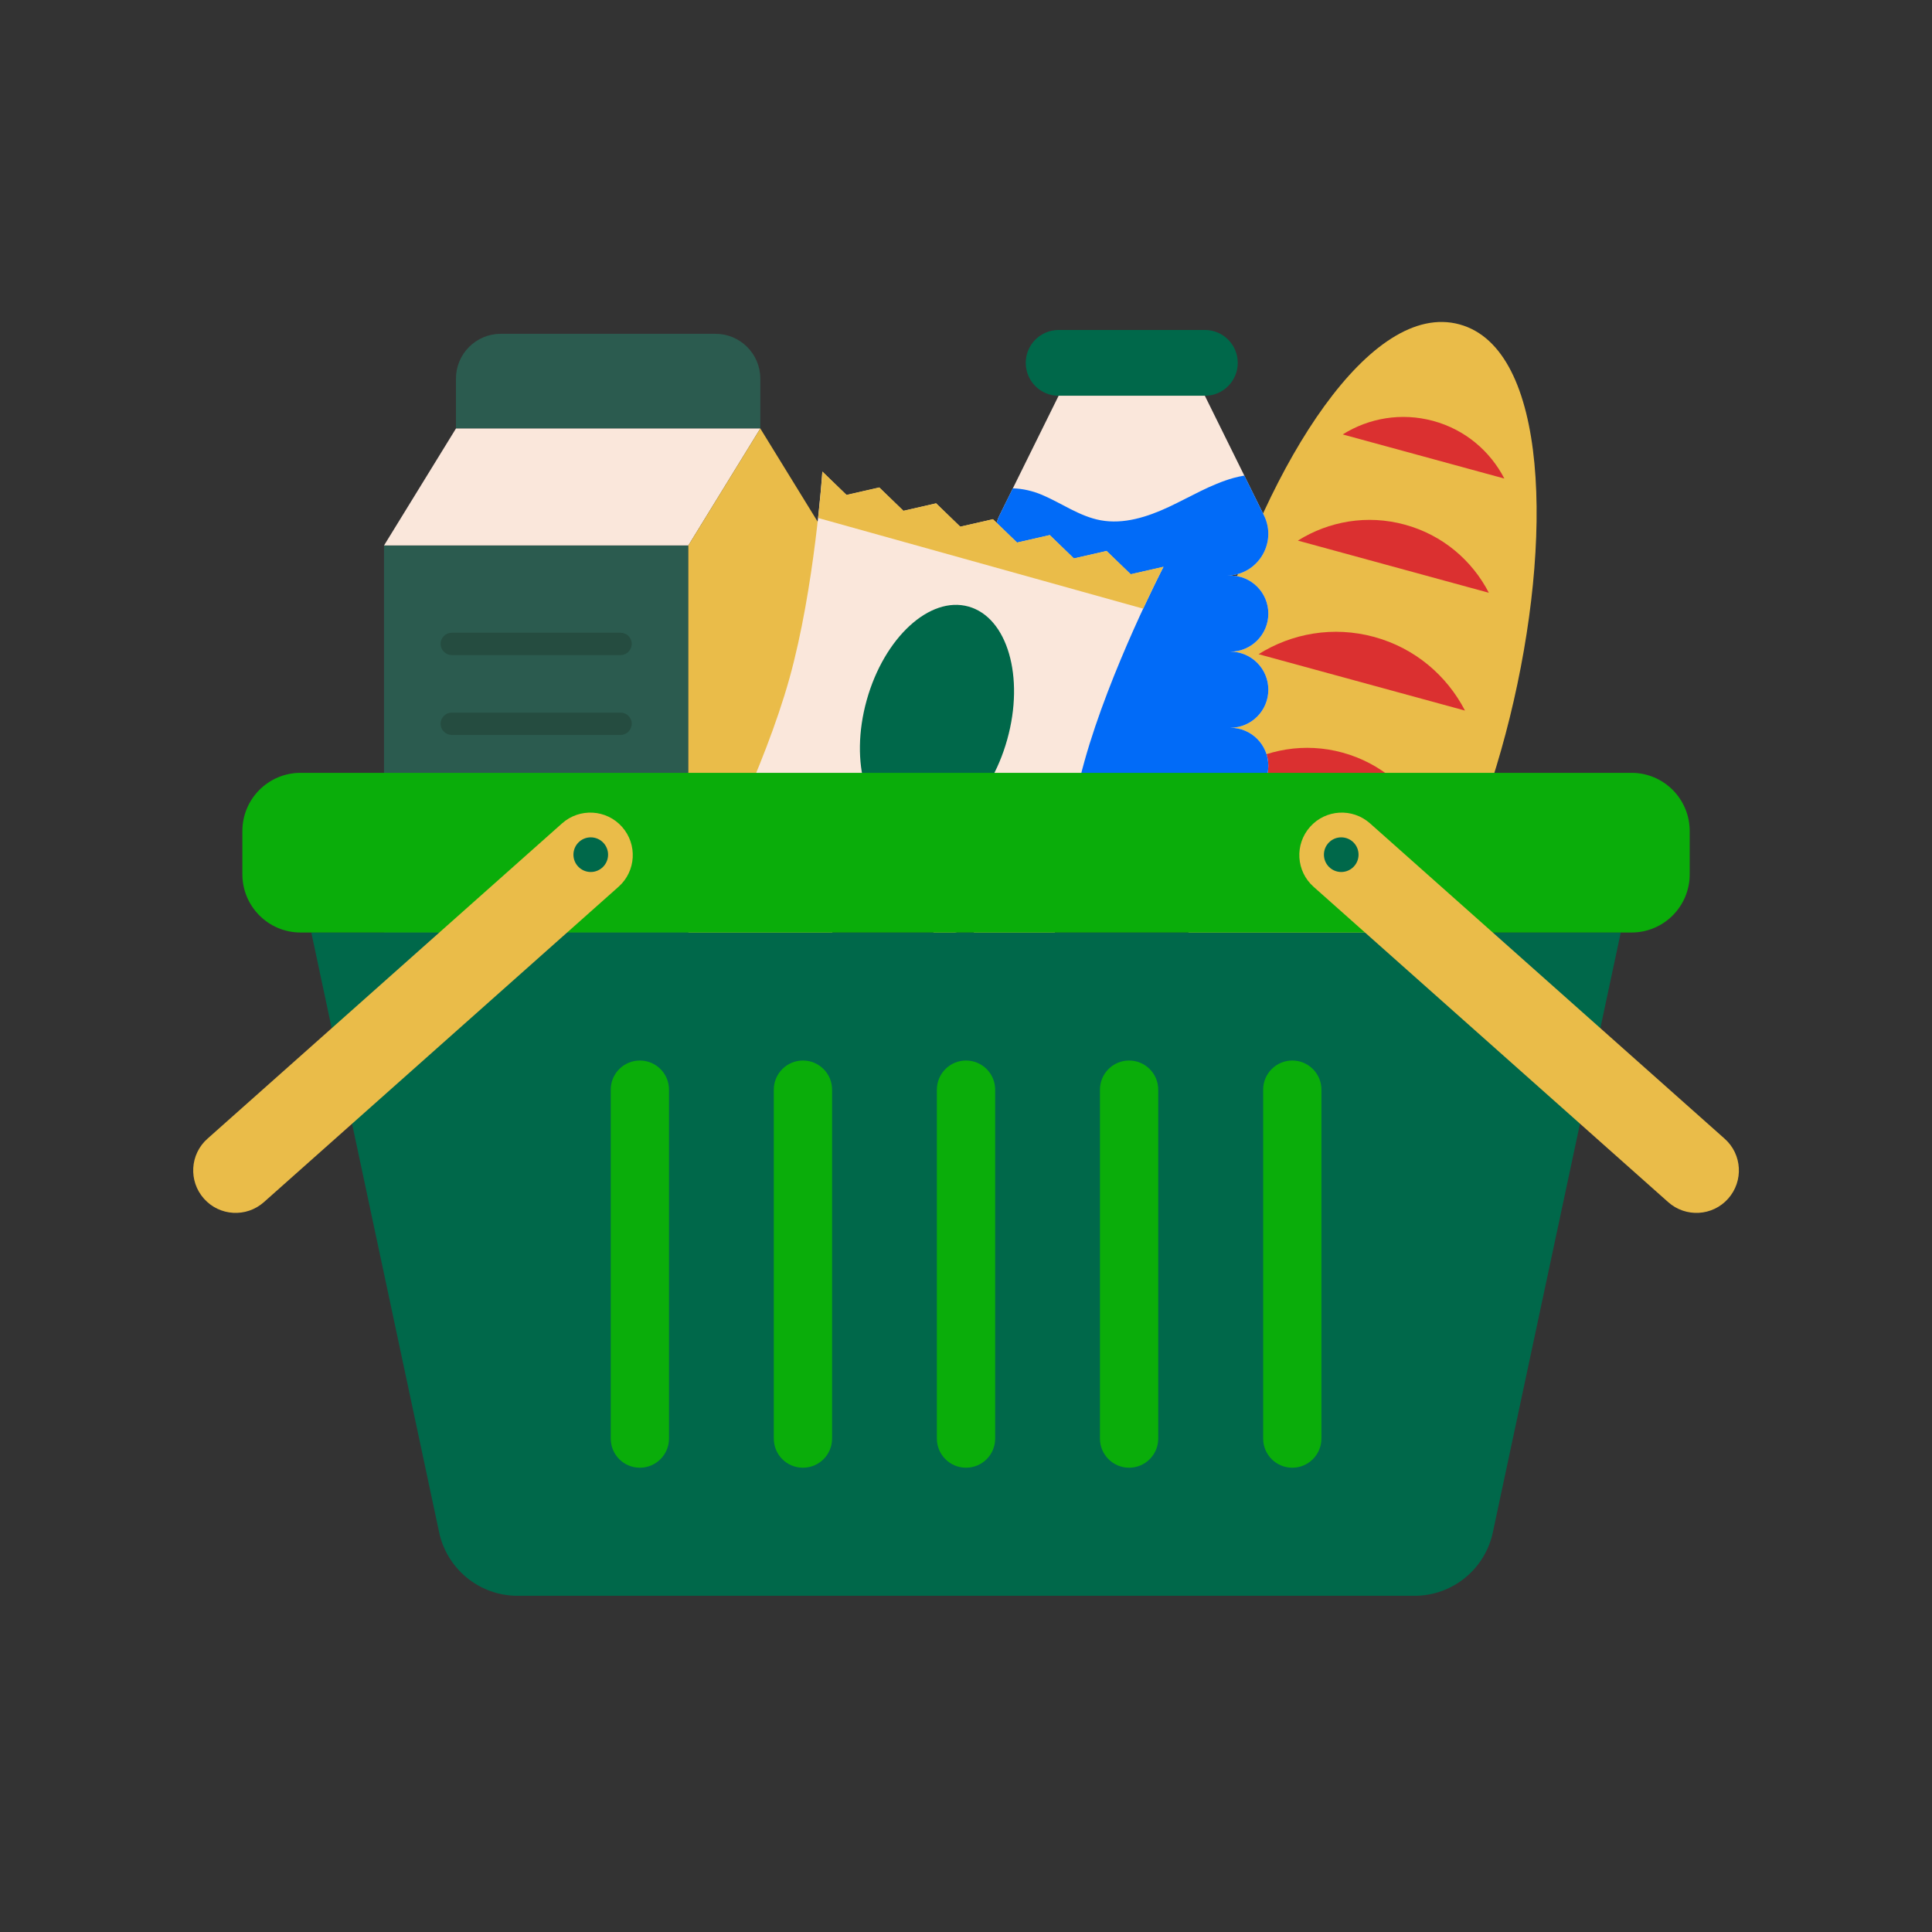
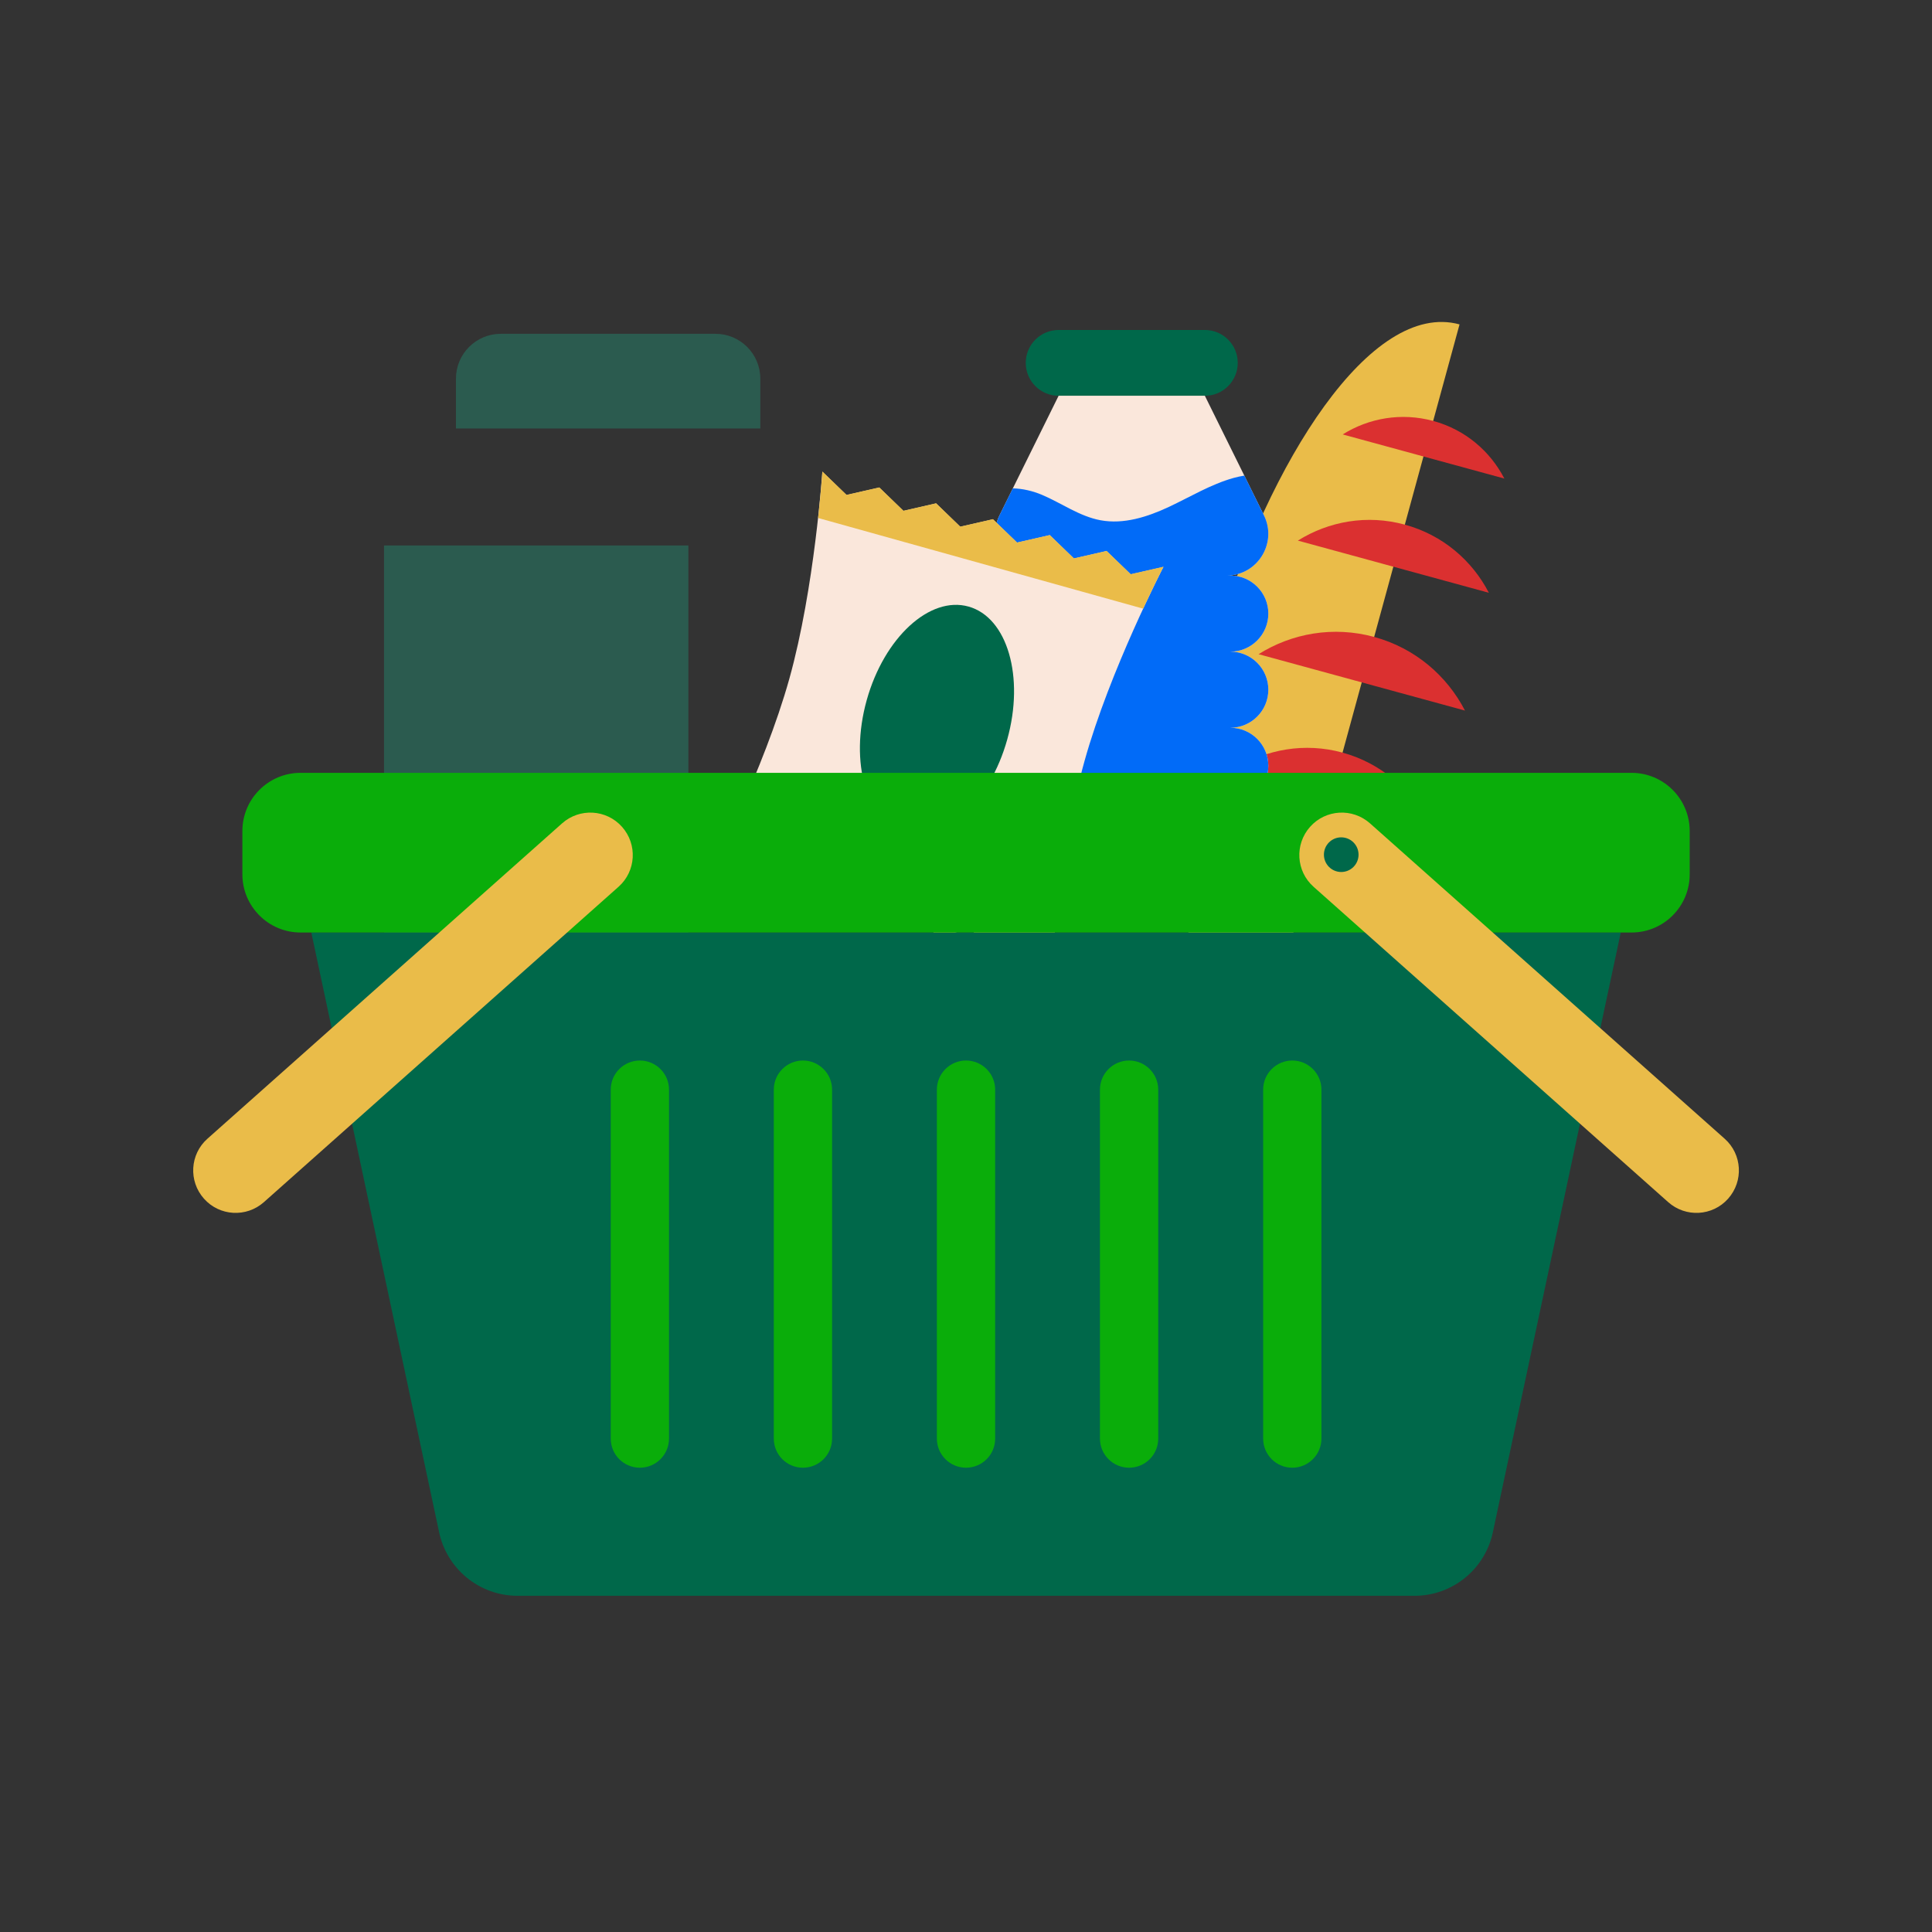
<svg xmlns="http://www.w3.org/2000/svg" width="120" height="120" viewBox="0 0 120 120" fill="none">
  <rect x="0" y="0" width="120" height="120" fill="#333333" stroke="none" />
-   <path d="M90.655 20.149C79.616 17.132 65.43 60.365 78.679 63.984C91.929 67.604 101.698 23.169 90.655 20.149Z" fill="#EABC49" />
+   <path d="M90.655 20.149C79.616 17.132 65.43 60.365 78.679 63.984Z" fill="#EABC49" />
  <path d="M93.438 29.724C92.56 28.027 91.011 26.685 89.021 26.145C87.031 25.605 85.015 25.97 83.398 26.983L93.438 29.724Z" fill="#DB3030" />
  <path d="M85.938 57.168C85.06 55.471 83.511 54.129 81.521 53.589C79.531 53.044 77.515 53.414 75.898 54.427L85.938 57.168Z" fill="#EB8F48" />
  <path d="M92.476 36.819C91.441 34.816 89.608 33.227 87.258 32.587C84.908 31.944 82.527 32.38 80.613 33.578L92.476 36.819Z" fill="#DB3030" />
  <path d="M88.605 50.978C87.569 48.975 85.737 47.39 83.387 46.746C81.037 46.102 78.656 46.539 76.742 47.737L88.605 50.978Z" fill="#DB3030" />
  <path d="M90.993 44.135C89.873 41.97 87.892 40.254 85.353 39.561C82.813 38.868 80.238 39.336 78.172 40.633L90.993 44.135Z" fill="#DB3030" />
  <path d="M74.835 24.583H65.755C64.625 24.583 63.711 23.669 63.711 22.539C63.711 21.409 64.625 20.495 65.755 20.495H74.835C75.965 20.495 76.879 21.409 76.879 22.539C76.879 23.665 75.965 24.583 74.835 24.583Z" fill="#00684A" />
  <path d="M78.778 38.111C78.778 36.806 77.72 35.748 76.414 35.748H76.185C78.103 35.748 79.354 33.731 78.508 32.011L74.834 24.578H70.292H65.754L62.08 32.011C61.229 33.731 62.481 35.748 64.403 35.748H64.174C62.868 35.748 61.81 36.806 61.81 38.111C61.81 39.417 62.868 40.475 64.174 40.475C62.868 40.475 61.81 41.533 61.81 42.839C61.81 44.144 62.868 45.202 64.174 45.202C62.868 45.202 61.81 46.26 61.81 47.566C61.81 48.871 62.868 49.929 64.174 49.929C62.868 49.929 61.81 50.987 61.81 52.293C61.81 53.598 62.868 54.656 64.174 54.656H76.414C77.72 54.656 78.778 53.598 78.778 52.293C78.778 50.987 77.72 49.929 76.414 49.929C77.72 49.929 78.778 48.871 78.778 47.566C78.778 46.26 77.72 45.202 76.414 45.202C77.72 45.202 78.778 44.144 78.778 42.839C78.778 41.533 77.72 40.475 76.414 40.475C77.72 40.475 78.778 39.417 78.778 38.111Z" fill="#FAE7DB" />
  <path d="M78.778 38.111C78.778 36.806 77.72 35.748 76.414 35.748H76.185C78.103 35.748 79.354 33.731 78.508 32.011L77.288 29.54C77.058 29.58 76.833 29.625 76.612 29.688C75.199 30.084 73.929 30.863 72.601 31.485C71.273 32.106 69.796 32.583 68.351 32.313C67.05 32.07 65.943 31.255 64.723 30.737C64.16 30.499 63.525 30.346 62.908 30.332L62.08 32.011C61.229 33.731 62.481 35.748 64.403 35.748H64.174C62.868 35.748 61.81 36.806 61.81 38.111C61.81 39.417 62.868 40.475 64.174 40.475C62.868 40.475 61.81 41.533 61.81 42.839C61.81 44.144 62.868 45.202 64.174 45.202C62.868 45.202 61.81 46.26 61.81 47.566C61.81 48.871 62.868 49.929 64.174 49.929C62.868 49.929 61.81 50.987 61.81 52.293C61.81 53.598 62.868 54.656 64.174 54.656H76.414C77.72 54.656 78.778 53.598 78.778 52.293C78.778 50.987 77.72 49.929 76.414 49.929C77.72 49.929 78.778 48.871 78.778 47.566C78.778 46.26 77.72 45.202 76.414 45.202C77.72 45.202 78.778 44.144 78.778 42.839C78.778 41.533 77.72 40.475 76.414 40.475C77.72 40.475 78.778 39.417 78.778 38.111Z" fill="#016BF8" />
  <path d="M42.755 33.88H23.852V65.137H42.755V33.88Z" fill="#2B5B4F" />
  <path d="M47.224 26.613H28.32V23.516C28.32 21.981 29.567 20.734 31.102 20.734H44.442C45.977 20.734 47.224 21.981 47.224 23.516V26.613Z" fill="#2B5B4F" />
-   <path d="M42.755 33.88H23.852L28.322 26.613H47.226L42.755 33.88Z" fill="#FAE7DB" />
-   <path d="M51.695 33.88V65.137H42.754V33.88L47.224 26.613L51.695 33.88Z" fill="#EABC49" />
-   <path d="M38.546 40.687H28.061C27.678 40.687 27.367 40.376 27.367 39.993C27.367 39.611 27.678 39.3 28.061 39.3H38.546C38.928 39.3 39.239 39.611 39.239 39.993C39.234 40.376 38.928 40.687 38.546 40.687Z" fill="#254C40" />
-   <path d="M38.546 45.648H28.061C27.678 45.648 27.367 45.337 27.367 44.954C27.367 44.572 27.678 44.261 28.061 44.261H38.546C38.928 44.261 39.239 44.572 39.239 44.954C39.234 45.337 38.928 45.648 38.546 45.648Z" fill="#254C40" />
  <path d="M38.546 50.604H28.061C27.678 50.604 27.367 50.294 27.367 49.911C27.367 49.528 27.678 49.218 28.061 49.218H38.546C38.928 49.218 39.239 49.528 39.239 49.911C39.234 50.294 38.928 50.604 38.546 50.604Z" fill="#EABC49" />
  <path d="M54.718 57.169L53.219 55.719L51.189 56.183L49.689 54.733L47.659 55.197L46.16 53.747L44.125 54.216C44.125 54.216 47.452 47.8 49.028 42.155C50.603 36.509 51.076 29.297 51.076 29.297L52.575 30.747L54.61 30.283L56.109 31.733L58.14 31.269L59.639 32.719L61.669 32.255L63.168 33.705L65.199 33.241L66.698 34.691L68.728 34.227L70.227 35.676L72.262 35.213C72.262 35.213 68.935 41.628 67.36 47.274C65.784 52.919 65.311 60.131 65.311 60.131L63.812 58.682L61.777 59.145L60.278 57.696L58.248 58.159L56.748 56.71L54.718 57.169Z" fill="#FAE7DB" />
  <path d="M68.734 34.217L66.704 34.681L65.205 33.231L63.174 33.695L61.675 32.245L59.645 32.709L58.146 31.259L56.115 31.723L54.616 30.273L52.581 30.737L51.082 29.288C51.082 29.288 51.005 30.436 50.816 32.173L71.003 37.805C71.742 36.221 72.268 35.199 72.268 35.199L70.233 35.662L68.734 34.217Z" fill="#EABC49" />
  <path d="M47.659 55.201L49.689 54.737L51.189 56.187L53.219 55.723L54.718 57.173L56.748 56.709L58.248 58.159L60.278 57.695L61.777 59.145L63.812 58.681L65.311 60.13C65.311 60.13 65.388 58.983 65.577 57.245L45.395 51.604C44.656 53.188 44.125 54.215 44.125 54.215L46.16 53.751L47.659 55.201Z" fill="#EABC49" />
  <path d="M62.562 45.927C61.482 49.812 58.645 52.414 56.237 51.739C53.824 51.068 52.748 47.372 53.833 43.487C54.918 39.602 57.749 36.999 60.158 37.675C62.571 38.35 63.647 42.042 62.562 45.927Z" fill="#00684A" />
  <path d="M87.856 99.118H32.148C29.767 99.118 27.723 97.434 27.259 95.097L19.336 57.92H100.668L92.74 95.097C92.281 97.434 90.237 99.118 87.856 99.118Z" fill="#00684A" />
  <path d="M101.335 57.92H18.67C16.671 57.92 15.055 56.299 15.055 54.305V51.617C15.055 49.618 16.675 48.002 18.67 48.002H101.335C103.334 48.002 104.95 49.623 104.95 51.617V54.305C104.95 56.304 103.334 57.92 101.335 57.92Z" fill="#0AAD0A" />
  <path d="M60.001 91.162C59.002 91.162 58.191 90.352 58.191 89.353V67.68C58.191 66.681 59.002 65.871 60.001 65.871C61.001 65.871 61.811 66.681 61.811 67.68V89.353C61.811 90.357 61.001 91.162 60.001 91.162Z" fill="#0AAD0A" />
  <path d="M70.13 91.162C69.131 91.162 68.32 90.352 68.32 89.353V67.68C68.32 66.681 69.131 65.871 70.13 65.871C71.129 65.871 71.94 66.681 71.94 67.68V89.353C71.94 90.357 71.129 91.162 70.13 91.162Z" fill="#0AAD0A" />
  <path d="M80.267 91.162C79.267 91.162 78.457 90.352 78.457 89.353V67.68C78.457 66.681 79.267 65.871 80.267 65.871C81.266 65.871 82.077 66.681 82.077 67.68V89.353C82.072 90.357 81.262 91.162 80.267 91.162Z" fill="#0AAD0A" />
  <path d="M49.872 91.162C50.872 91.162 51.682 90.352 51.682 89.353V67.68C51.682 66.681 50.872 65.871 49.872 65.871C48.873 65.871 48.062 66.681 48.062 67.68V89.353C48.062 90.357 48.873 91.162 49.872 91.162Z" fill="#0AAD0A" />
  <path d="M39.743 91.162C40.743 91.162 41.553 90.352 41.553 89.353V67.68C41.553 66.681 40.743 65.871 39.743 65.871C38.744 65.871 37.934 66.681 37.934 67.68V89.353C37.934 90.357 38.744 91.162 39.743 91.162Z" fill="#0AAD0A" />
  <path d="M103.615 74.667L81.587 55.079C80.498 54.111 80.403 52.446 81.371 51.356C82.339 50.267 84.005 50.172 85.094 51.14L107.122 70.728C108.212 71.696 108.306 73.362 107.338 74.451C106.37 75.541 104.705 75.635 103.615 74.667Z" fill="#EABC49" />
  <path d="M84.382 53.085C84.382 53.679 83.901 54.161 83.306 54.161C82.712 54.161 82.231 53.679 82.231 53.085C82.231 52.491 82.712 52.009 83.306 52.009C83.901 52.009 84.382 52.491 84.382 53.085Z" fill="#00684A" />
  <path d="M16.391 74.667L38.419 55.079C39.509 54.111 39.603 52.446 38.635 51.356C37.667 50.267 36.002 50.172 34.912 51.14L12.884 70.728C11.794 71.696 11.7 73.362 12.668 74.451C13.636 75.541 15.302 75.635 16.391 74.667Z" fill="#EABC49" />
-   <path d="M35.617 53.085C35.617 53.679 36.099 54.161 36.693 54.161C37.287 54.161 37.769 53.679 37.769 53.085C37.769 52.491 37.287 52.009 36.693 52.009C36.099 52.009 35.617 52.491 35.617 53.085Z" fill="#00684A" />
</svg>